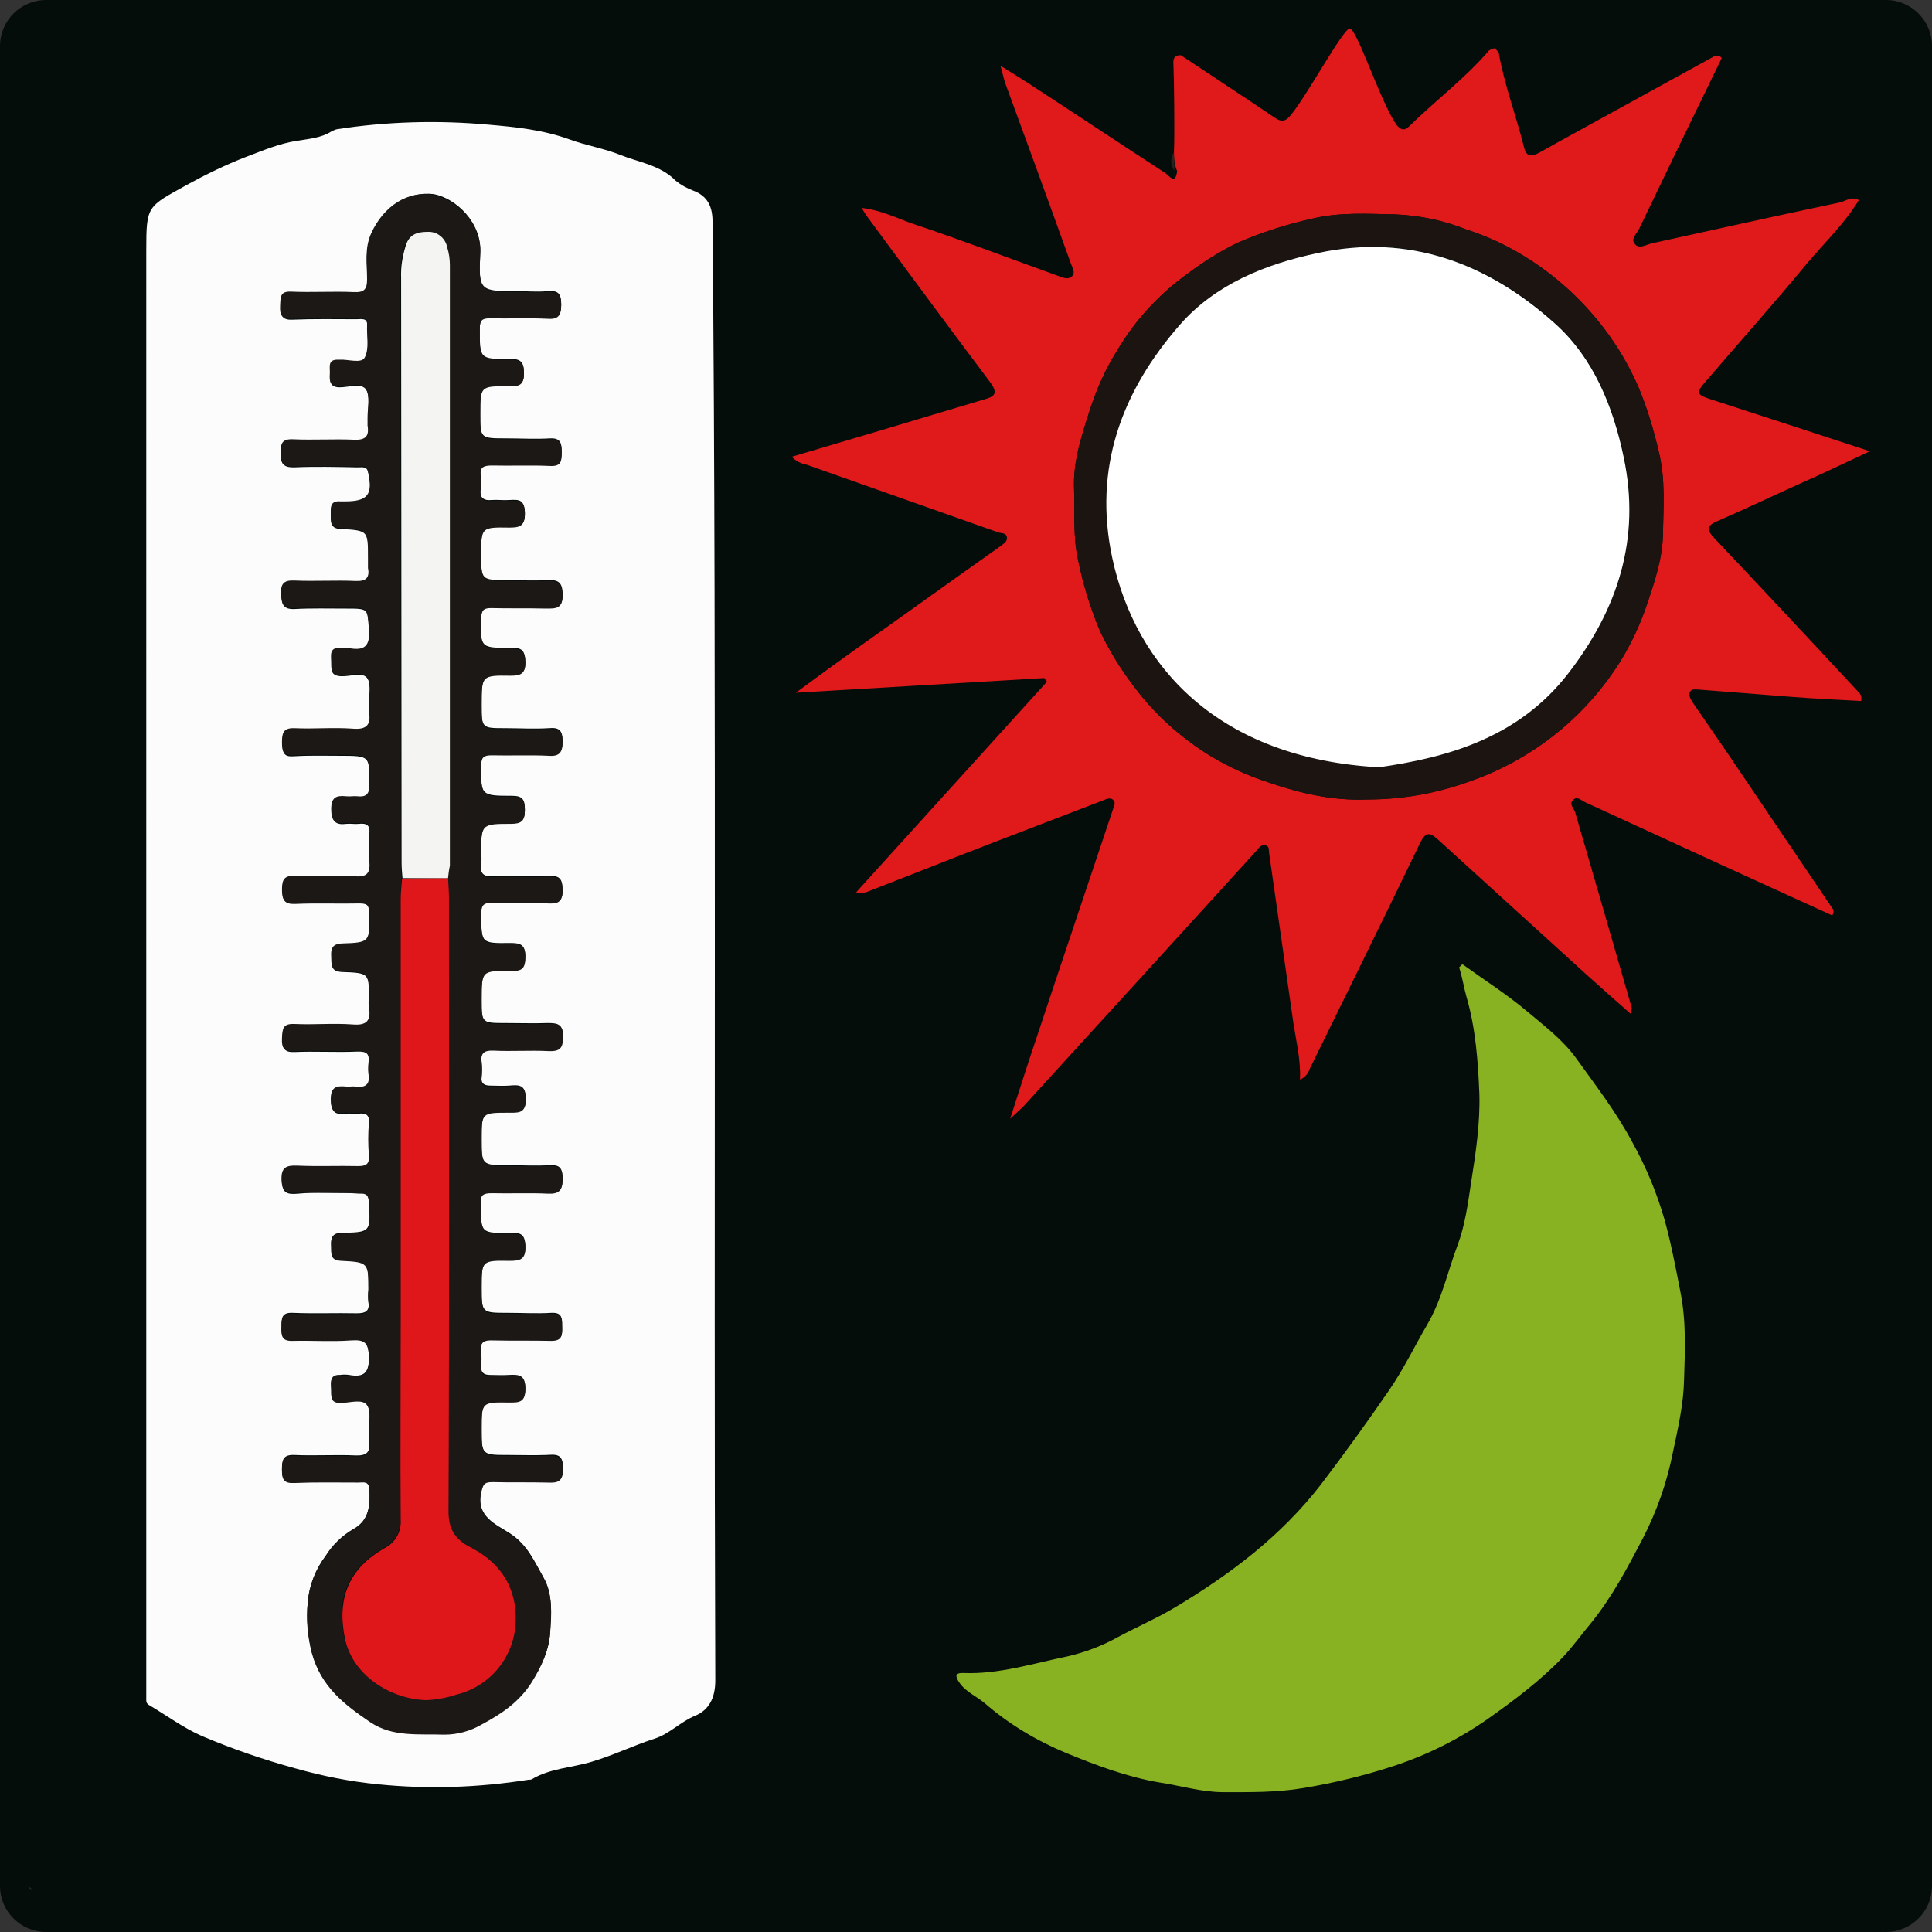
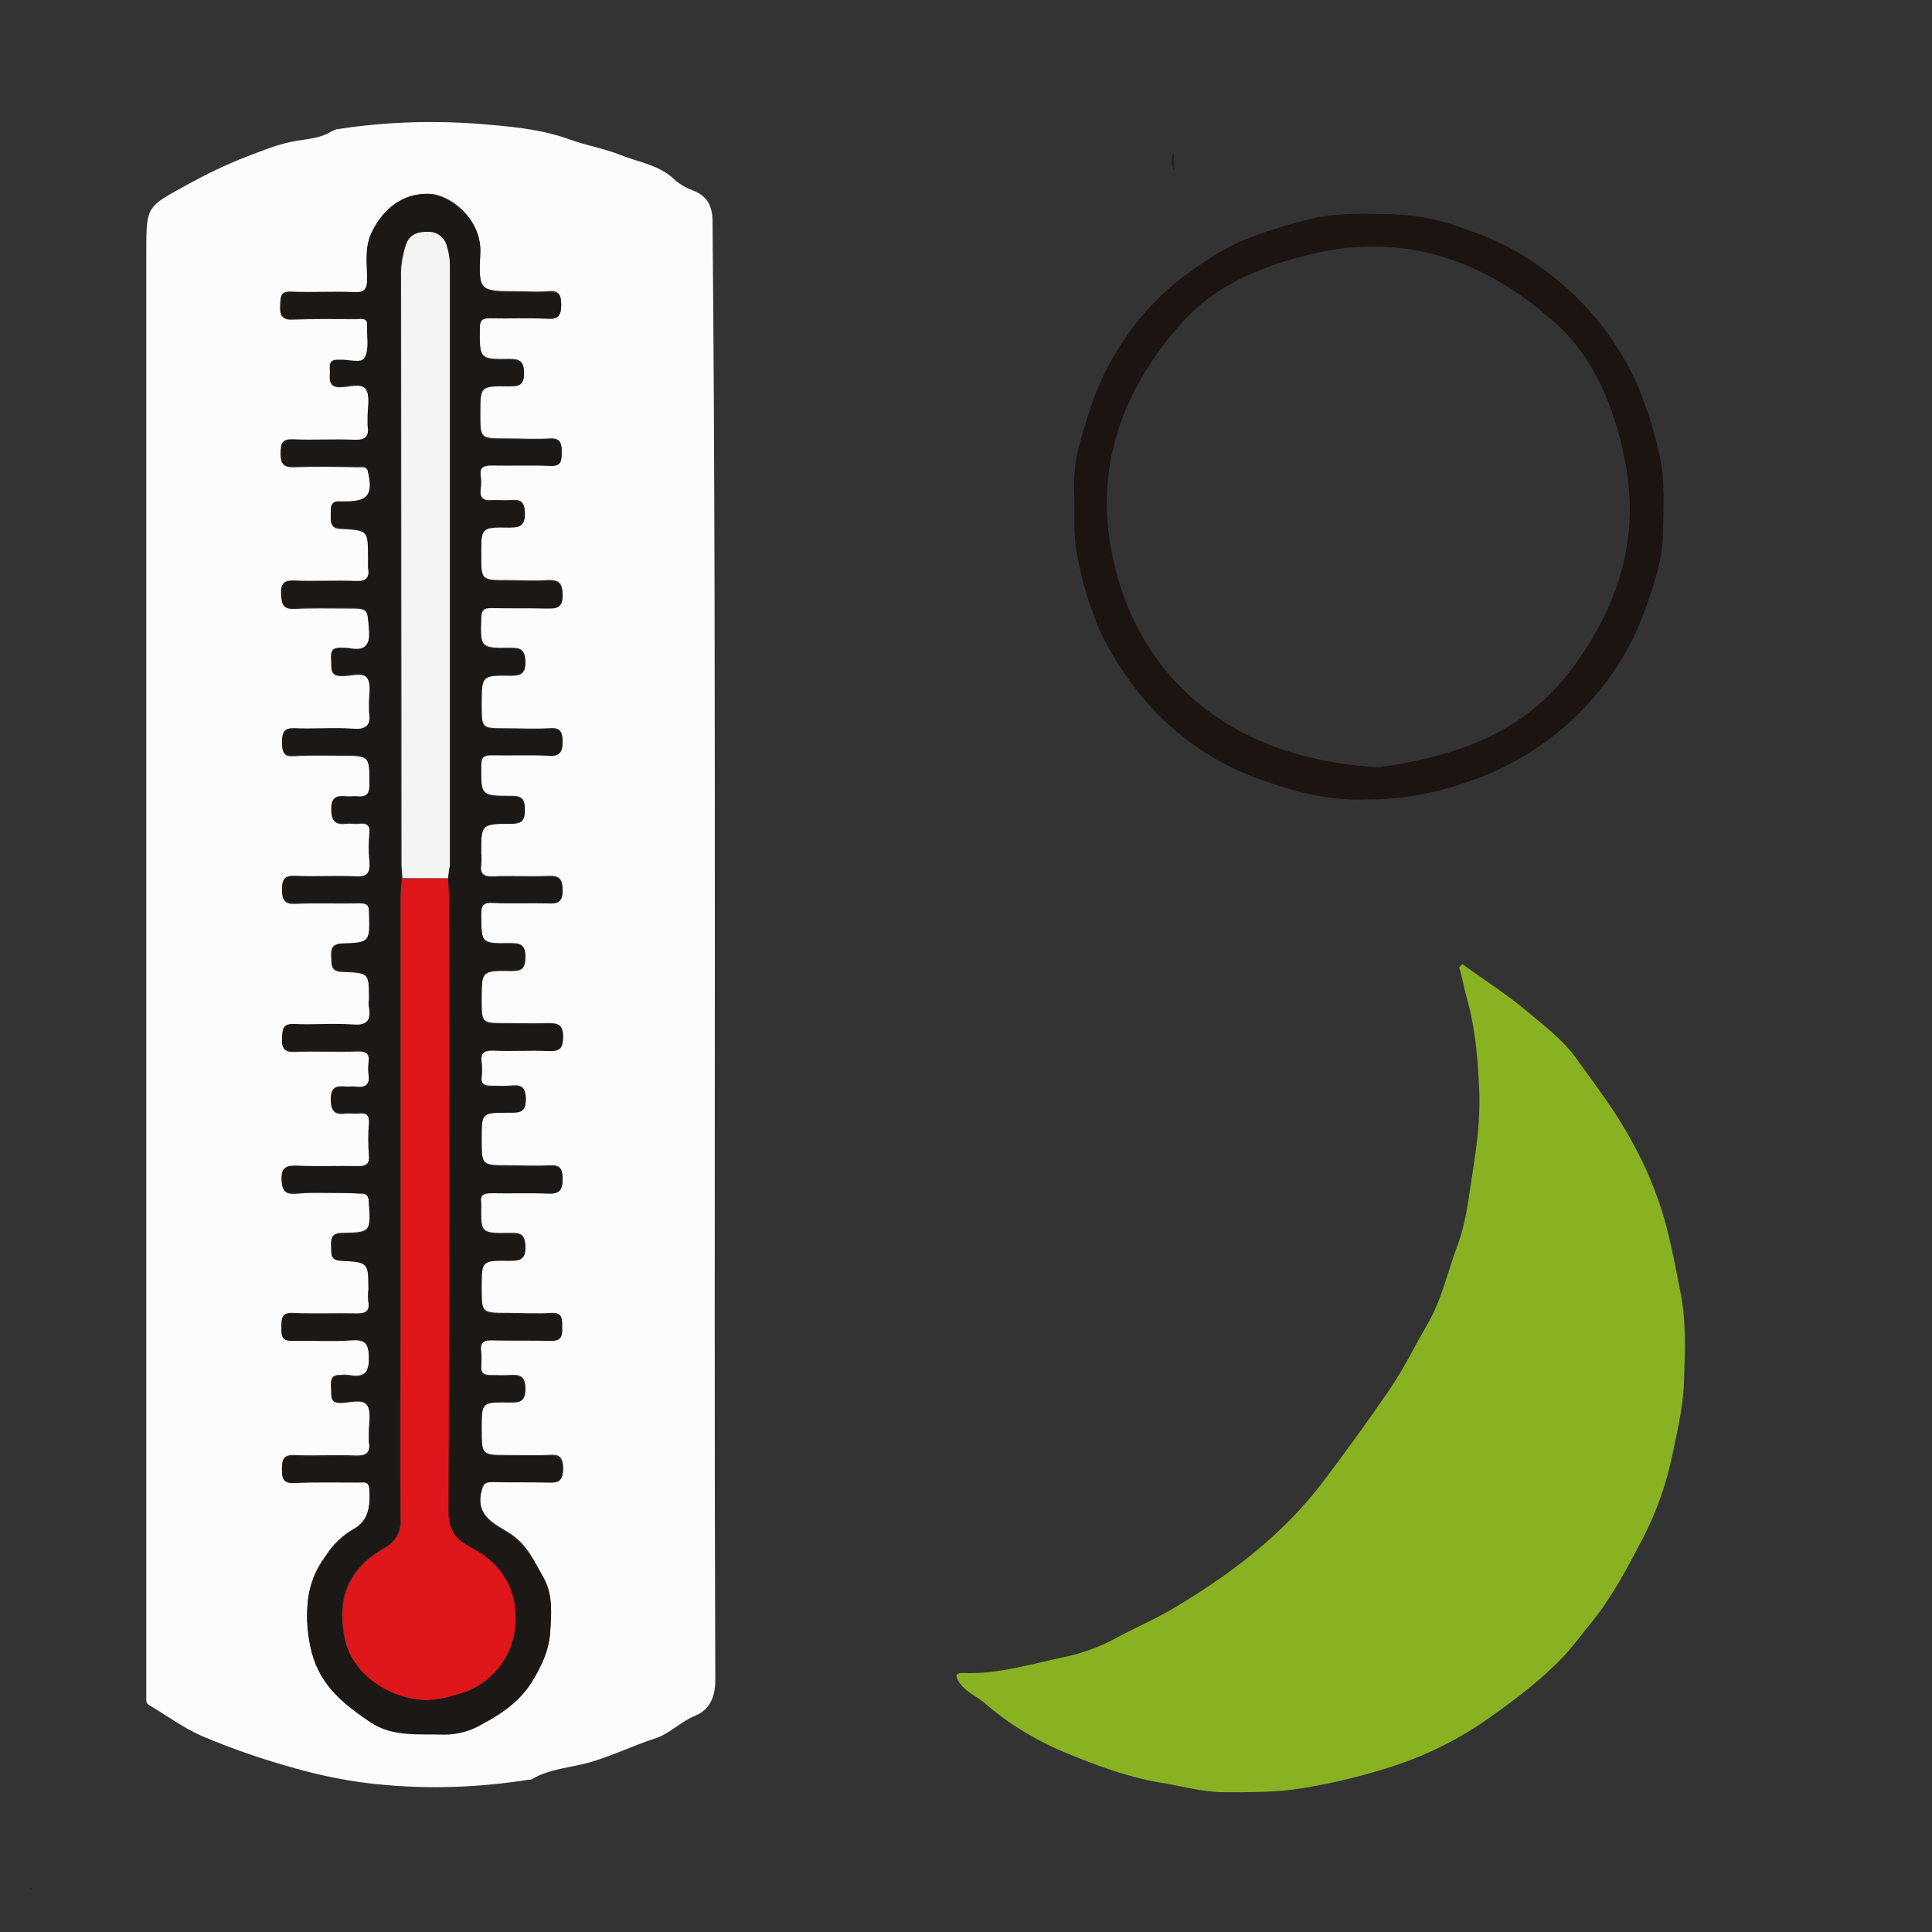
<svg xmlns="http://www.w3.org/2000/svg" version="1.1" id="Calque_1" x="0px" y="0px" viewBox="0 0 420 420" style="enable-background:new 0 0 420 420;" xml:space="preserve">
  <rect x="0" y="0" width="420" height="420" fill="#333333" stroke="none" />
  <style type="text/css">
	.st0{fill:#050D0B;}
	.st1{fill:#E0191A;}
	.st2{fill:#FCFCFC;}
	.st3{fill:#89B223;}
	.st4{fill:#28231F;}
	.st5{fill:#1B1411;}
	.st6{fill:#1C1816;}
	.st7{fill:#FFFFFF;}
	.st8{fill:#DF171B;}
	.st9{fill:#F4F4F3;}
</style>
  <title>Régulation</title>
  <g id="Calque_2_1_">
    <g id="Régulation">
-       <path class="st0" d="M10,0h400c5.5,0,10,4.5,10,10v400c0,5.5-4.5,10-10,10H10c-5.5,0-10-4.5-10-10V10C0,4.5,4.5,0,10,0z" />
-       <path class="st1" d="M255.2,33.1c0.2-4.1,0-16.7-0.1-18.9c-0.1-1.3,0-2.2,1.6-2.2c6.9,4.6,13.8,9.1,20.6,13.7    c1.7,1.1,2.5,0.3,3.4-0.8c3.4-4.1,11.2-18.5,12.7-18.7s6.7,15.9,10.1,20.8c0.8,1.1,1.7,1.6,2.8,0.5c5.6-5.5,12-10.3,17.2-16.3    c0-0.2,1-0.7,1.5-0.7l0.8,0.9c1.2,7,3.8,13.7,5.5,20.6c0.5,2.1,1.6,2.1,3.3,1.2c3-1.7,6.1-3.4,9.2-5.1l29.1-16c0.5,0,1,0,1.4,0.5    c-6,12.3-12,24.7-17.9,37c-0.5,1.1-1.9,2.3-1.1,3.3c0.9,1.4,2.5,0.3,3.8,0c13.6-3,27.2-6,40.9-8.9c1.3-0.3,2.5-1.4,4.1-0.5    c-3.1,5.1-7.5,9.3-11.3,13.8c-7.1,8.6-14.5,16.9-21.8,25.4c-2.5,2.8-2.3,3.1,1.5,4.3c11.1,3.6,22.1,7.2,34,11.1    c-5.4,2.5-10.1,4.8-14.9,6.9c-6.2,2.8-12.3,5.7-18.5,8.4c-2.3,1-1.9,2-0.5,3.5c10.4,11,20.7,22,31,33.1c0.5,0.6,1.3,1,1,2.4    c-5-0.3-10-0.5-15-0.9c-6.8-0.5-13.6-1.1-20.4-1.6c-0.7,0-1.4-0.2-1.8,0.5s0.1,1.5,0.5,2.2c2.7,3.9,5.4,7.9,8.1,11.8    c7.4,11,14.9,22,22.3,33c0.4,0.4,0.4,1.1,0,1.6l-13.6-6.2c-13.4-6.1-26.8-12.3-40.1-18.4c-0.9-0.4-1.8-1.5-2.7-0.4    c-0.8,0.8,0.2,1.7,0.5,2.5c4.1,14.1,8.2,28.3,12.3,42.5c0.1,0.3-0.1,0.6-0.2,1.4c-3.4-3-6.6-5.8-9.8-8.7    c-10.7-9.7-21.3-19.4-32-29.1c-2-1.8-2.8-1.8-4.1,0.9c-7.9,16.4-15.9,32.6-23.9,48.9c-0.3,1-1.1,1.9-2.1,2.3    c0.2-4.3-0.8-8.2-1.4-12.1c-1.8-12.4-3.5-24.7-5.3-37.1c-0.1-0.6,0.1-1.5-0.7-1.7c-1.1-0.3-1.6,0.6-2.2,1.3    c-5.4,5.9-10.8,11.9-16.3,17.9c-11.4,12.5-22.8,25-34.2,37.5c-0.7,0.7-1.5,1.4-2.9,2.7c2.1-6.5,3.9-12.2,5.8-17.8    c5.5-16.6,11.1-33.1,16.6-49.6c0.2-0.6,0.6-1.3,0-1.9s-1.5-0.2-2.2,0.1c-10.6,4.1-21.2,8.1-31.7,12.2c-6.6,2.6-13.2,5.2-19.9,7.8    c-0.7,0.1-1.4,0.1-2.1,0l41.5-45.8l-0.6-0.8l-54,3.2c5-3.7,9.4-6.9,13.9-10.1c10.2-7.2,20.3-14.5,30.5-21.7    c0.6-0.5,1.5-0.9,1.5-1.8c0-1.3-1.3-1-2-1.3c-13.9-4.9-27.7-9.8-41.6-14.7c-1.2-0.2-2.3-0.8-3.2-1.7l18.9-5.6    c7.8-2.3,15.6-4.7,23.4-7c2-0.6,2.4-1.4,1-3.4c-9-12-17.9-24-26.8-36.1c-0.3-0.4-0.6-0.9-1.3-2c4.4,0.5,7.8,2.3,11.3,3.5    c10.5,3.5,20.9,7.5,31.5,11.3c0.9,0.3,2,0.9,2.9,0.1s0.1-1.9-0.2-2.8c-4.7-13.1-9.5-26.2-14.3-39.3c-0.3-0.9-0.5-1.9-1-3.7    c2.4,1.5,4.2,2.6,5.9,3.7c10,6.5,19.9,13.1,29.9,19.6c0.9,0.6,2.2,2.7,2.6-0.4C255.3,35.8,255.2,34.5,255.2,33.1z M297.2,173.8    c4.2,0,8.4-0.4,12.6-1.2c4.5-0.9,8.9-2.3,13.1-4c12-5,22.2-13.6,29.2-24.6c2.5-4,4.5-8.3,6-12.8c1.6-4.9,3.3-9.9,3.4-14.9    c0.1-6,0.6-12-0.9-18.1c-1.1-4.8-2.5-9.5-4.4-14c-2-4.6-4.5-8.9-7.5-12.8c-4.8-6.3-10.7-11.7-17.5-15.8c-3.9-2.4-8-4.3-12.4-5.7    c-5-2-10.3-3.1-15.7-3.3c-5.9-0.1-11.7-0.5-17.7,0.9c-5.6,1.2-11.1,3-16.4,5.3c-3.8,1.9-7.4,4.1-10.7,6.6    c-6.3,4.5-11.6,10.2-15.5,16.9c-2.4,3.8-4.3,8-5.7,12.3c-1.9,5.9-3.9,11.7-3.6,17.9c0.2,5.1-0.3,10.1,0.9,15.4    c1.1,5.1,2.6,10.2,4.6,15c2,4.3,4.5,8.4,7.4,12.2c4.6,6.2,10.4,11.4,17,15.4c3.9,2.3,8,4.2,12.4,5.6    C282.8,172.5,289.8,174.1,297.2,173.8L297.2,173.8z" />
      <path class="st2" d="M155.4,208.1c0,52.4-0.1,104.8,0.1,157.2c0,4-1.5,6.5-4.4,7.7c-3.2,1.3-5.6,4-8.9,5c-4.6,1.5-8.9,3.6-13.6,5    c-4.3,1.3-9,1.4-13,3.8c-0.2,0.1-0.4,0.1-0.7,0.1c-10.8,1.7-21.7,2.1-32.6,1c-6.2-0.6-12.2-1.8-18.2-3.5c-6.9-1.9-13.6-4.2-20.2-7    c-4.1-1.8-7.7-4.5-11.6-6.8c-0.6-0.4-0.5-1-0.5-1.5c0-1,0-2,0-3.1V54.5c0-9.9,0.2-9.5,8.8-14.3c4.2-2.3,8.5-4.4,12.9-6.1    c3.5-1.3,7.1-2.9,11.1-3.5c2.4-0.4,5.2-0.6,7.4-2c0.4-0.2,0.8-0.4,1.2-0.5c10.9-1.7,22-2,33-1c5.8,0.5,11.8,1.1,17.6,3.2    c3.5,1.3,7.7,2,11.1,3.4c4,1.6,8.7,2.2,12,5.6c1.1,0.9,2.4,1.6,3.7,2.1c3.3,1.2,4.3,3.6,4.3,6.8    C155.4,101.5,155.4,154.8,155.4,208.1z M70.7,259.3c2.5,0,5,0.1,7.5,0c1.5-0.1,1.9,0.4,2,1.9c0.4,6.6,0.4,6.7-5.8,6.8    c-2.1,0-2.5,1-2.4,2.7c0.1,1.6-0.4,3.1,2.2,3.2c5.9,0.2,5.9,0.4,5.9,6.4c-0.1,0.9-0.1,1.8,0,2.7c0.3,2-0.6,2.5-2.5,2.5    c-4.7-0.1-9.3,0.1-14-0.1c-2.4-0.1-2.4,1.2-2.4,3c-0.1,1.9,0.3,3,2.5,2.9c4.2-0.2,8.4,0.1,12.6-0.1c2.9-0.2,3.8,0.4,3.9,3.6    c0.1,3.6-1,4.7-4.3,4.1c-0.7-0.1-1.3-0.1-2,0c-2.1-0.1-2,1.4-1.9,2.8s-0.4,3.1,2,3.1c2,0,4.8-1,5.8,0.5s0.3,4.2,0.4,6.3    c0,0.6,0,1.1,0,1.7c0.4,2.3-0.4,3.2-2.9,3.1c-4.4-0.2-8.9,0.1-13.3-0.1c-2.5-0.1-2.7,1.1-2.7,3.1s0.4,2.9,2.6,2.8    c4.7-0.1,9.3-0.1,14-0.1c1.1,0,2.2-0.3,2.4,1.5c0.2,3.5,0,6.9-3.5,8.8c-2.4,1.4-4.5,3.4-6,5.8c-2.2,2.9-3.6,6.4-3.9,10.1    c-0.3,3.6,0,7.3,0.9,10.9c2,7.3,7,11.2,12.7,15c5,3.3,10.6,2.5,16.1,2.7c2.8,0,5.6-0.8,8.1-2.2c4.2-2.3,8.2-4.9,10.9-9.2    c2.1-3.4,3.8-6.8,4-10.8s0.6-8.2-1.4-11.7s-3.5-7.2-7.4-9.7c-2.9-1.9-7.4-3.6-6.2-9c0.4-1.7,0.6-2.3,2.4-2.3c4,0.1,8-0.1,11.9,0.1    c2.3,0.1,3.5-0.1,3.5-3c0-3.2-1.6-2.9-3.7-2.8c-2.7,0.1-5.5,0-8.2,0c-5.8,0-5.8,0-5.8-5.8s0-5.8,5.9-5.8c2.1,0,3.6,0.1,3.6-2.9    s-1.5-3-3.6-2.9c-1.4,0.1-2.7,0-4.1,0s-2-0.6-1.9-2c0.1-1,0.1-2,0-3.1c-0.3-2.3,0.7-2.6,2.7-2.6c4.2,0.1,8.4,0,12.6,0.1    c2.2,0.1,2.4-1,2.3-2.8s0.2-3.2-2.3-3.1c-3.2,0.2-6.4,0-9.5,0c-5.7,0-5.7,0-5.7-5.6c0-5.9,0-6,6.1-5.9c2.3,0,3.5-0.3,3.4-3.1    s-1.3-2.8-3.4-2.8c-6.3,0.1-6.3,0-6.2-6.2c0-0.1,0-0.2,0-0.3c-0.3-1.9,0.5-2.3,2.3-2.3c4.1,0.1,8.2-0.1,12.3,0.1    c2.4,0.1,3.1-0.7,3.1-3.1s-0.7-3-2.9-2.9c-2.9,0.2-5.9,0-8.9,0c-5.8,0-5.8,0-5.8-5.8s0-5.8,5.9-5.8c2,0,3.7,0.3,3.7-2.8    s-1.4-3.1-3.6-2.9c-1.3,0.1-2.7,0-4.1,0s-2.1-0.5-1.9-2c0.1-1,0.1-2,0-3.1c-0.3-2.1,0.5-2.8,2.6-2.7c4,0.2,8-0.1,11.9,0.1    c2.3,0.1,3.1-0.5,3.2-3c0-2.7-1.2-2.9-3.3-2.9c-3.1,0.1-6.1,0-9.2,0c-5.2,0-5.2,0-5.2-5.2c0-6.3,0-6.4,6.3-6.3    c2.3,0,3.2-0.4,3.2-3s-1.1-2.9-3.3-2.9c-6.4,0.1-6.3,0-6.3-6.4c0-2,0.5-2.6,2.5-2.5c4,0.1,8-0.1,11.9,0.1c2.1,0.1,3.4-0.1,3.3-2.8    c0-2.5-0.8-3.1-3.2-3c-4,0.2-8-0.1-11.9,0.1c-2.1,0.1-2.9-0.6-2.6-2.7c0.1-0.8,0.1-1.6,0-2.4c0-6.4,0-6.5,6.5-6.5    c2.2,0,3-0.5,3-2.9c0-2.2-0.5-3-2.8-3c-6.8,0-6.8-0.1-6.7-6.7c0-1.9,0.6-2.3,2.3-2.3c4.1,0.1,8.2-0.1,12.3,0.1    c2.4,0.1,3.1-0.6,3.1-3s-0.8-3-3-2.8c-3.2,0.2-6.4,0-9.5,0c-5.1,0-5.1,0-5.1-5.2c0-6.4,0-6.5,6.3-6.4c2.2,0,3.3-0.3,3.2-2.9    s-0.9-3-3.2-3c-6.6,0.1-6.6,0-6.4-6.7c0.1-1.7,0.6-2.1,2.2-2.1c4,0.1,8,0,11.9,0.1c2.1,0.1,3.7,0.2,3.6-2.9c0-2.8-1.1-3.2-3.5-3.1    c-2.8,0.2-5.7,0-8.5,0c-5.7,0-5.7,0-5.7-5.7c0-5.9,0-6,6.1-5.9c2.3,0,3.5-0.2,3.4-3.1s-1.4-2.8-3.4-2.7c-1.3,0.1-2.5-0.1-3.8,0    c-2,0.2-2.7-0.7-2.4-2.6c0.1-0.9,0.1-1.8,0-2.7c-0.3-2.1,0.7-2.5,2.5-2.4c4.2,0.1,8.4-0.1,12.6,0.1c2.4,0.1,2.5-1.1,2.5-2.9    s-0.2-3-2.5-2.9c-3.2,0.2-6.4,0-9.6,0c-5.6,0-5.6,0-5.6-5.4c0-6.1,0-6.2,6.2-6.1c2.1,0,3.4-0.1,3.3-2.8c0-2.5-0.9-3-3.2-3    c-6.5,0.1-6.4,0-6.4-6.7c0-1.9,0.6-2.3,2.3-2.3c4.1,0.1,8.2-0.1,12.3,0.1c2.4,0.1,3.1-0.6,3.1-3s-0.8-3-3-2.8s-4.3,0-6.5,0    c-8.2,0-8.5,0-8.1-8.3c0.4-6.6-5.3-11.9-10.1-12.8c-5.5-0.7-10.8,2.8-13.5,8.7c-1.6,3.4-0.9,6.7-0.9,10c0,2.3-0.7,2.9-2.9,2.8    c-4.5-0.2-9.1,0-13.6-0.1c-2.4-0.1-2.4,1.2-2.4,3s0.2,3,2.5,2.9c4.7-0.2,9.3-0.1,14-0.1c1.1,0,2.4-0.4,2.4,1.5    c-0.1,2.4,0.5,5.1-0.5,7c-0.7,1.4-3.6,0.3-5.4,0.5c-0.1,0-0.2,0-0.3,0c-2.4,0-1.8,1.8-1.9,3.1s-0.1,2.7,2,2.7s4.8-1,5.8,0.5    s0.3,4.2,0.4,6.3c0,0.6,0,1.1,0,1.7c0.4,2.3-0.4,3.2-2.9,3.1c-4.4-0.2-8.9,0.1-13.3-0.1c-2.5-0.1-2.7,1.1-2.7,3.1s0.5,2.8,2.7,2.8    c4.6-0.2,9.3-0.1,14,0c1,0,2-0.3,2.3,1.2c1.1,4.9,0,6.4-5,6.4c-0.3,0-0.7,0-1,0c-2.3-0.2-2.2,1.3-2.1,2.9s-0.2,2.8,2.1,2.9    c6,0.3,6,0.4,6,6.6c0,0.7,0,1.3,0,2c0.3,2.2-0.4,3-2.7,2.9c-4.4-0.2-8.9,0-13.3-0.1c-2.3-0.1-2.9,0.7-2.9,2.9    c0.1,2,0.3,3.2,2.8,3.1c3.7-0.2,7.5-0.1,11.3-0.1c4.9,0,4.6,0,5,4.7c0.3,3.7-1,4.6-4.3,4.1c-0.7-0.1-1.3-0.1-2-0.1    c-2.4,0-1.8,1.8-1.9,3.2s-0.2,2.7,2,2.8s4.8-1,5.8,0.5s0.3,4.1,0.4,6.3c0,0.3,0,0.7,0,1c0.5,2.9-0.3,4-3.6,3.8    c-4.2-0.3-8.4,0.1-12.6-0.1c-2.5-0.1-2.7,1-2.7,3.1s0.3,3,2.6,2.8c3.3-0.2,6.6-0.1,9.9-0.1c6.6,0,6.5,0,6.5,6.6    c0,2.1-0.7,2.6-2.6,2.4c-0.8-0.1-1.6,0.1-2.4,0c-2.1-0.2-3.3,0.1-3.3,2.8c0,2.5,0.9,3.3,3.2,3c0.9-0.1,1.8,0.1,2.7,0    c1.7-0.2,2.5,0.3,2.4,2.2c-0.2,2-0.2,4.1,0,6.1c0.3,2.5-0.4,3.4-3.1,3.3c-4.3-0.3-8.6,0.1-13-0.1c-2.3-0.1-2.9,0.6-2.9,2.9    s0.5,3.1,2.8,3c4.7-0.2,9.3,0,14-0.1c1.6,0,2.1,0.4,2.1,2.1c0.2,6.5,0.3,6.6-5.9,6.8c-2.1,0.1-2.4,1.1-2.3,2.8s-0.3,3.1,2.3,3.2    c5.9,0.2,5.9,0.3,5.9,6.1c-0.1,0.6-0.1,1.1,0,1.7c0.5,2.9-0.3,4.1-3.6,3.8c-4.2-0.3-8.4,0-12.6-0.1c-2.5-0.1-2.7,1.1-2.7,3.1    s0.4,2.9,2.6,2.8c4.5-0.2,9.1,0.1,13.6-0.1c2.1-0.1,3,0.5,2.6,2.7c-0.1,0.8-0.1,1.6,0,2.4c0.5,2.5-0.8,3-2.9,2.7    c-0.7-0.1-1.4,0-2,0c-2.1-0.2-3.3,0.1-3.3,2.8c0,2.6,0.9,3.2,3.2,2.9c0.9-0.1,1.8,0.1,2.7,0c1.7-0.2,2.5,0.3,2.4,2.2    c-0.2,2.4-0.2,4.8,0,7.1c0.1,1.8-0.5,2.4-2.3,2.3c-4.4-0.1-8.9,0.1-13.3-0.1c-2.4-0.1-3.4,0.4-3.4,3.1c0,2.7,1.2,3,3.4,2.8    C66.8,259.3,68.6,259.3,70.7,259.3z" />
      <path class="st3" d="M317.9,209.6c4.7,3.4,9.6,6.5,14,10.2c3.8,3.2,7.8,6.2,10.7,10.2c4.3,6,8.8,11.8,12.3,18.4    c3,5.4,5.3,11,7,16.9c1.4,5.1,2.4,10.4,3.4,15.5c1.3,6.5,1,12.8,0.8,19.1c-0.1,5.3-1.3,10.5-2.4,15.7c-1.3,6.6-3.5,12.9-6.6,18.9    c-3.3,6.3-6.6,12.6-11.2,18.3c-2.1,2.5-4,5.2-6.2,7.5c-4.9,5.1-10.5,9.3-16.3,13.4c-6.3,4.4-13.1,7.8-20.4,10.2    c-6.4,2.1-13,3.7-19.6,4.8c-5.9,1-11.7,0.9-17.5,0.9c-4.6,0-9.2-1.4-13.8-2.1c-7.1-1.2-13.7-3.7-20.3-6.4    c-6.5-2.7-12.5-6.3-17.8-10.9c-1.8-1.5-4.1-2.4-5.5-4.5c-0.8-1.2-1-2.1,1-2c7.7,0.3,15.1-2.1,22.5-3.6c3.9-0.9,7.6-2.3,11-4.2    c4.1-2.2,8.5-4.1,12.5-6.5c12-7.2,22.9-15.4,31.6-26.6c5.1-6.7,10.1-13.6,14.9-20.6c3.1-4.5,5.5-9.5,8.3-14.3    c3.2-5.5,4.4-11.5,6.6-17.3c1.6-4.3,2.2-8.9,2.9-13.5c1-6.4,2-12.9,1.8-19.4c-0.3-7.1-0.8-14.1-2.8-21c-0.6-2.1-0.9-4.3-1.6-6.4    L317.9,209.6z" />
      <path class="st4" d="M255.2,33.1c0,1.3,0.1,2.7,0.1,4C254.4,35.9,254.4,34.3,255.2,33.1z" />
      <path class="st4" d="M7.1,410.8c-0.4,0.1-0.8,0.1-0.7-0.6L7.1,410.8z" />
      <path class="st5" d="M297.2,173.8c-7.4,0.3-14.4-1.3-21.4-3.7c-4.3-1.4-8.5-3.3-12.4-5.6c-6.6-4-12.4-9.2-17-15.4    c-2.9-3.8-5.4-7.9-7.4-12.2c-2-4.8-3.6-9.9-4.6-15c-1.2-5.2-0.7-10.3-0.9-15.4c-0.3-6.2,1.7-12,3.6-17.9c1.4-4.3,3.3-8.4,5.7-12.3    c4-6.6,9.2-12.4,15.5-16.9c3.4-2.5,6.9-4.8,10.7-6.6c5.3-2.3,10.8-4,16.4-5.3c6-1.4,11.8-1,17.7-0.9c5.4,0.2,10.7,1.3,15.7,3.3    c4.3,1.4,8.5,3.3,12.4,5.7c6.8,4.2,12.7,9.5,17.5,15.8c3,4,5.5,8.3,7.5,12.8c1.8,4.5,3.3,9.2,4.4,14c1.5,6.1,1,12.1,0.9,18.1    c-0.1,5.1-1.7,10-3.4,14.9c-1.5,4.5-3.5,8.8-6,12.8c-6.9,11-17.1,19.6-29.1,24.5c-4.3,1.7-8.6,3.1-13.1,4    C305.7,173.4,301.5,173.8,297.2,173.8z M299.8,166.8c14.4-2.1,30.2-6.2,41.3-20.6c10.7-14,15.7-29.3,12-46.8    c-2.3-11.1-6.6-21.7-15-29.2c-14.5-13-31.6-19.6-51.5-15.3c-11.4,2.5-22.3,6.8-30,15.6c-12.6,14.4-18.9,31.1-14.7,50.7    C246.9,145,265.1,164.9,299.8,166.8L299.8,166.8z" />
      <path class="st6" d="M70.7,259.3c-2,0-4.1-0.1-6.1,0s-3.3-0.1-3.4-2.8s1-3.2,3.4-3.1c4.4,0.2,8.9,0,13.3,0.1    c1.8,0,2.4-0.5,2.3-2.3c-0.2-2.4-0.2-4.8,0-7.1c0.1-1.9-0.7-2.4-2.4-2.2c-0.9,0.1-1.8-0.1-2.7,0c-2.3,0.3-3.2-0.4-3.2-2.9    c0-2.7,1.2-3,3.3-2.8c0.7,0.1,1.4-0.1,2,0c2.1,0.3,3.3-0.3,2.9-2.7c-0.1-0.8-0.1-1.6,0-2.4c0.3-2.1-0.5-2.7-2.6-2.7    c-4.5,0.2-9.1-0.1-13.6,0.1c-2.2,0.1-2.7-0.7-2.6-2.8s0.2-3.2,2.7-3.1c4.2,0.2,8.4-0.2,12.6,0.1c3.2,0.3,4.1-0.9,3.6-3.8    c-0.1-0.6-0.1-1.1,0-1.7c0-5.8,0-5.9-5.9-6.1c-2.6-0.1-2.2-1.6-2.3-3.2s0.2-2.7,2.3-2.8c6.2-0.2,6.1-0.3,5.9-6.8    c0-1.7-0.5-2.1-2.1-2.1c-4.7,0.1-9.3-0.1-14,0.1c-2.4,0.1-2.8-0.8-2.8-3s0.6-3,2.9-2.9c4.3,0.2,8.6-0.1,13,0.1    c2.7,0.2,3.3-0.8,3.1-3.3c-0.2-2-0.2-4.1,0-6.1c0.2-1.9-0.6-2.4-2.4-2.2c-0.9,0.1-1.8-0.1-2.7,0c-2.3,0.3-3.2-0.4-3.2-3    c0-2.7,1.2-3,3.3-2.8c0.8,0.1,1.6-0.1,2.4,0c1.8,0.2,2.6-0.4,2.6-2.4c0-6.6,0.1-6.6-6.5-6.6c-3.3,0-6.6-0.1-9.9,0.1    c-2.3,0.1-2.6-0.9-2.6-2.8s0.2-3.2,2.7-3.1c4.2,0.2,8.4-0.2,12.6,0.1c3.2,0.3,4.1-0.9,3.6-3.8c0-0.3,0-0.7,0-1    c-0.1-2.1,0.6-4.8-0.4-6.3s-3.8-0.5-5.8-0.5s-2-1.3-2-2.8s-0.5-3.2,1.9-3.2c0.7,0,1.3,0,2,0.1c3.3,0.6,4.6-0.4,4.3-4.1    c-0.4-4.7-0.1-4.7-5-4.7c-3.8,0-7.5-0.1-11.3,0.1c-2.5,0.1-2.7-1-2.8-3.1c-0.1-2.2,0.6-3,2.9-2.9c4.4,0.2,8.9-0.1,13.3,0.1    c2.3,0.1,3.1-0.7,2.7-2.9c0-0.7,0-1.3,0-2c0-6.2,0-6.3-6-6.6c-2.3-0.1-2.1-1.4-2.1-2.9s-0.2-3.1,2.1-2.9c0.3,0,0.7,0,1,0    c5,0,6.1-1.5,5-6.4c-0.3-1.6-1.3-1.2-2.3-1.2c-4.7,0-9.3-0.1-14,0c-2.2,0.1-2.7-0.7-2.7-2.8s0.2-3.2,2.7-3.1    c4.4,0.2,8.9-0.1,13.3,0.1c2.5,0.1,3.3-0.8,2.9-3.1c0-0.6,0-1.1,0-1.7c0-2.1,0.6-4.8-0.4-6.3s-3.8-0.5-5.8-0.5s-2.1-1.2-2-2.7    s-0.6-3.2,1.9-3.1c0.1,0,0.2,0,0.3,0c1.9-0.1,4.7,0.9,5.4-0.5c1-1.9,0.4-4.6,0.5-7c0.1-1.9-1.3-1.5-2.4-1.5c-4.7,0-9.3-0.1-14,0.1    c-2.3,0.1-2.6-1-2.5-2.9s0-3.1,2.4-3c4.5,0.2,9.1-0.1,13.6,0.1c2.2,0.1,2.9-0.5,2.9-2.8c0-3.3-0.6-6.7,0.9-10    c2.7-5.9,8-9.4,13.6-8.3c4.8,1,10.5,6.2,10.1,12.8c-0.4,8.3-0.1,8.3,8.1,8.3c2.2,0,4.3,0.1,6.5,0s3,0.4,3,2.8s-0.7,3.2-3.1,3    c-4.1-0.2-8.2,0-12.3-0.1c-1.8,0-2.3,0.4-2.3,2.3c-0.1,6.7-0.1,6.8,6.4,6.7c2.3,0,3.2,0.5,3.2,3c0,2.7-1.2,2.8-3.3,2.8    c-6.2-0.1-6.2,0-6.2,6.1c0,5.4,0,5.4,5.6,5.4c3.2,0,6.4,0.1,9.6,0c2.3-0.1,2.5,1,2.5,2.9s-0.1,3-2.5,2.9c-4.2-0.2-8.4,0-12.6-0.1    c-1.8,0-2.8,0.3-2.5,2.4c0.1,0.9,0.1,1.8,0,2.7c-0.3,1.9,0.4,2.8,2.4,2.6c1.2-0.1,2.5,0,3.8,0c2-0.1,3.4-0.1,3.4,2.7    s-1.1,3.1-3.4,3.1c-6.1-0.1-6.1,0-6.1,5.9c0,5.7,0,5.7,5.7,5.7c2.8,0,5.7,0.1,8.5,0c2.3-0.1,3.4,0.3,3.5,3.1c0,3-1.5,2.9-3.6,2.9    c-4-0.1-8,0-11.9-0.1c-1.6,0-2.1,0.4-2.2,2.1c-0.2,6.7-0.3,6.8,6.4,6.7c2.3,0,3.2,0.5,3.2,3s-1,2.9-3.2,2.9    c-6.3-0.1-6.3,0-6.3,6.4c0,5.2,0,5.2,5.1,5.2c3.2,0,6.4,0.1,9.5,0c2.2-0.1,3,0.5,3,2.8s-0.7,3.2-3.1,3c-4.1-0.2-8.2,0-12.3-0.1    c-1.7,0-2.3,0.4-2.3,2.3c0,6.6-0.1,6.7,6.7,6.7c2.3,0,2.8,0.8,2.8,3c0,2.3-0.8,2.9-3,2.9c-6.5,0-6.5,0.1-6.5,6.5    c0.1,0.8,0.1,1.6,0,2.4c-0.3,2.1,0.5,2.8,2.6,2.7c4-0.2,8,0.1,11.9-0.1c2.3-0.1,3.1,0.5,3.2,3c0,2.7-1.2,2.9-3.3,2.8    c-4-0.1-8,0.1-11.9-0.1c-2-0.1-2.5,0.5-2.5,2.5c0.1,6.4,0,6.5,6.3,6.4c2.2,0,3.3,0.2,3.3,2.9s-0.9,3-3.2,3c-6.3-0.1-6.3,0-6.3,6.3    c0,5.2,0,5.2,5.2,5.2c3.1,0,6.1,0.1,9.2,0c2.2-0.1,3.3,0.1,3.3,2.9c0,2.5-0.8,3.1-3.2,3c-4-0.2-8,0.1-11.9-0.1    c-2.1-0.1-2.9,0.6-2.6,2.7c0.1,1,0.1,2,0,3.1c-0.2,1.5,0.4,2.1,1.9,2s2.7,0,4.1,0c2.2-0.2,3.6-0.1,3.6,2.9s-1.7,2.8-3.7,2.8    c-5.9,0-5.9,0-5.9,5.8s0,5.8,5.8,5.8c3,0,5.9,0.1,8.9,0c2.3-0.1,2.9,0.6,2.9,2.9s-0.7,3.2-3.1,3.1c-4.1-0.2-8.2,0-12.3-0.1    c-1.8,0-2.6,0.4-2.3,2.3c0,0.1,0,0.2,0,0.3c-0.1,6.2-0.1,6.3,6.2,6.2c2.1,0,3.3,0,3.4,2.8s-1.1,3.1-3.4,3.1    c-6.1-0.1-6.1,0-6.1,5.9c0,5.6,0,5.6,5.7,5.6c3.2,0,6.4,0.1,9.5,0c2.6-0.1,2.3,1.4,2.3,3.1s-0.1,2.8-2.3,2.8    c-4.2-0.1-8.4,0-12.6-0.1c-2-0.1-3.1,0.3-2.7,2.6c0.1,1,0.1,2,0,3.1c-0.1,1.5,0.4,2.1,1.9,2s2.7,0,4.1,0c2.1-0.1,3.6-0.1,3.6,2.9    s-1.5,2.9-3.6,2.9c-5.9-0.1-5.9,0-5.9,5.8s0,5.8,5.8,5.8c2.7,0,5.4,0,8.2,0c2,0,3.7-0.3,3.7,2.8c0,2.9-1.2,3.1-3.5,3    c-4-0.1-8,0-11.9-0.1c-1.8,0-2,0.6-2.4,2.3c-1.2,5.4,3.2,7.1,6.2,9c3.8,2.5,5.4,6.2,7.4,9.7s1.7,7.7,1.4,11.7s-1.9,7.4-4,10.8    c-2.7,4.3-6.6,6.9-10.9,9.2c-2.4,1.4-5.2,2.2-8.1,2.2c-5.5-0.2-11.2,0.6-16.1-2.7c-5.6-3.8-10.7-7.7-12.7-15    c-0.9-3.5-1.3-7.2-0.9-10.9c0.3-3.7,1.7-7.2,3.9-10.1c1.5-2.4,3.6-4.4,6-5.8c3.5-1.9,3.7-5.3,3.5-8.8c-0.1-1.9-1.3-1.5-2.4-1.5    c-4.7,0-9.3-0.1-14,0.1c-2.2,0.1-2.6-0.8-2.6-2.8s0.2-3.2,2.7-3.1c4.4,0.2,8.9-0.1,13.3,0.1c2.5,0.1,3.3-0.8,2.9-3.1    c0-0.6,0-1.1,0-1.7c0-2.1,0.6-4.8-0.4-6.3s-3.8-0.5-5.8-0.5c-2.4,0-1.9-1.6-2-3.1s-0.2-2.9,1.9-2.8c0.7,0,1.3,0,2,0    c3.3,0.6,4.4-0.5,4.3-4.1c-0.1-3.2-1-3.8-3.9-3.6c-4.2,0.3-8.4,0-12.6,0.1c-2.3,0.1-2.6-0.9-2.5-2.9c0-1.8,0-3.1,2.4-3    c4.7,0.2,9.3,0,14,0.1c1.9,0.1,2.8-0.5,2.5-2.5c-0.1-0.9-0.1-1.8,0-2.7c0-6,0-6.1-5.9-6.4c-2.6-0.1-2.1-1.7-2.2-3.2    c-0.1-1.8,0.3-2.7,2.4-2.7c6.3-0.1,6.2-0.2,5.8-6.8c-0.1-1.5-0.5-2-2-1.9C75.7,259.3,73.2,259.3,70.7,259.3z M97.4,190.9    c0.1-0.9,0.2-1.8,0.2-2.7c0-43.5,0-87,0-130.5c0-1.4-0.2-2.7-0.6-4c-0.3-2-2.1-3.4-4.2-3.3c-2,0-3.9,0.5-4.8,3    c-0.7,2.3-1.1,4.6-1,7c0,42.4,0.1,84.7,0.1,127.1c0,1.1,0.2,2.3,0.2,3.4c-0.1,1.5-0.3,2.9-0.3,4.4c0,30.7,0,61.3,0,92    c0,14.3-0.1,28.6,0,42.9c0.2,2.5-1.1,5-3.4,6.2c-8,4.5-10.6,11.1-8.7,19.8c1.7,8,10,13.1,17.7,13.3c2.2-0.1,4.4-0.5,6.5-1.2    c7.3-1.8,12.6-8.3,12.9-15.8c0.3-6.9-2.9-12.6-9.4-16c-3.2-1.7-5.2-3.6-5.2-8c0.2-44.4,0.1-88.8,0.1-133.3    C97.6,193.9,97.5,192.4,97.4,190.9z" />
-       <path class="st7" d="M299.8,166.8c-34.7-1.9-52.9-21.7-58-45.5c-4.2-19.6,2.1-36.3,14.7-50.7c7.7-8.8,18.6-13.2,30-15.6    c19.9-4.3,37,2.3,51.5,15.3c8.4,7.5,12.7,18.1,15,29.2c3.7,17.6-1.3,32.9-12,46.8C330,160.6,314.3,164.7,299.8,166.8z" />
      <path class="st8" d="M97.4,190.9c0.1,1.5,0.2,2.9,0.2,4.4c0,44.4,0.1,88.8-0.1,133.3c0,4.4,1.9,6.3,5.2,8c6.5,3.4,9.7,9.1,9.4,16    c-0.3,7.6-5.5,14-12.9,15.8c-2.1,0.7-4.3,1.1-6.5,1.2c-7.7-0.2-16-5.3-17.7-13.3c-1.8-8.7,0.7-15.3,8.7-19.8    c2.3-1.2,3.6-3.6,3.4-6.2c-0.1-14.3,0-28.6,0-42.9c0-30.7,0-61.3,0-92c0-1.5,0.2-2.9,0.3-4.4L97.4,190.9z" />
      <path class="st9" d="M97.4,190.9h-9.9c-0.1-1.1-0.2-2.3-0.2-3.4c0-42.4-0.1-84.8-0.1-127.1c-0.1-2.4,0.3-4.7,1-7    c0.8-2.6,2.7-3,4.8-3c2-0.1,3.8,1.3,4.2,3.3c0.4,1.3,0.6,2.6,0.6,4c0,43.5,0,87,0,130.5C97.6,189.1,97.5,190,97.4,190.9z" />
    </g>
  </g>
</svg>